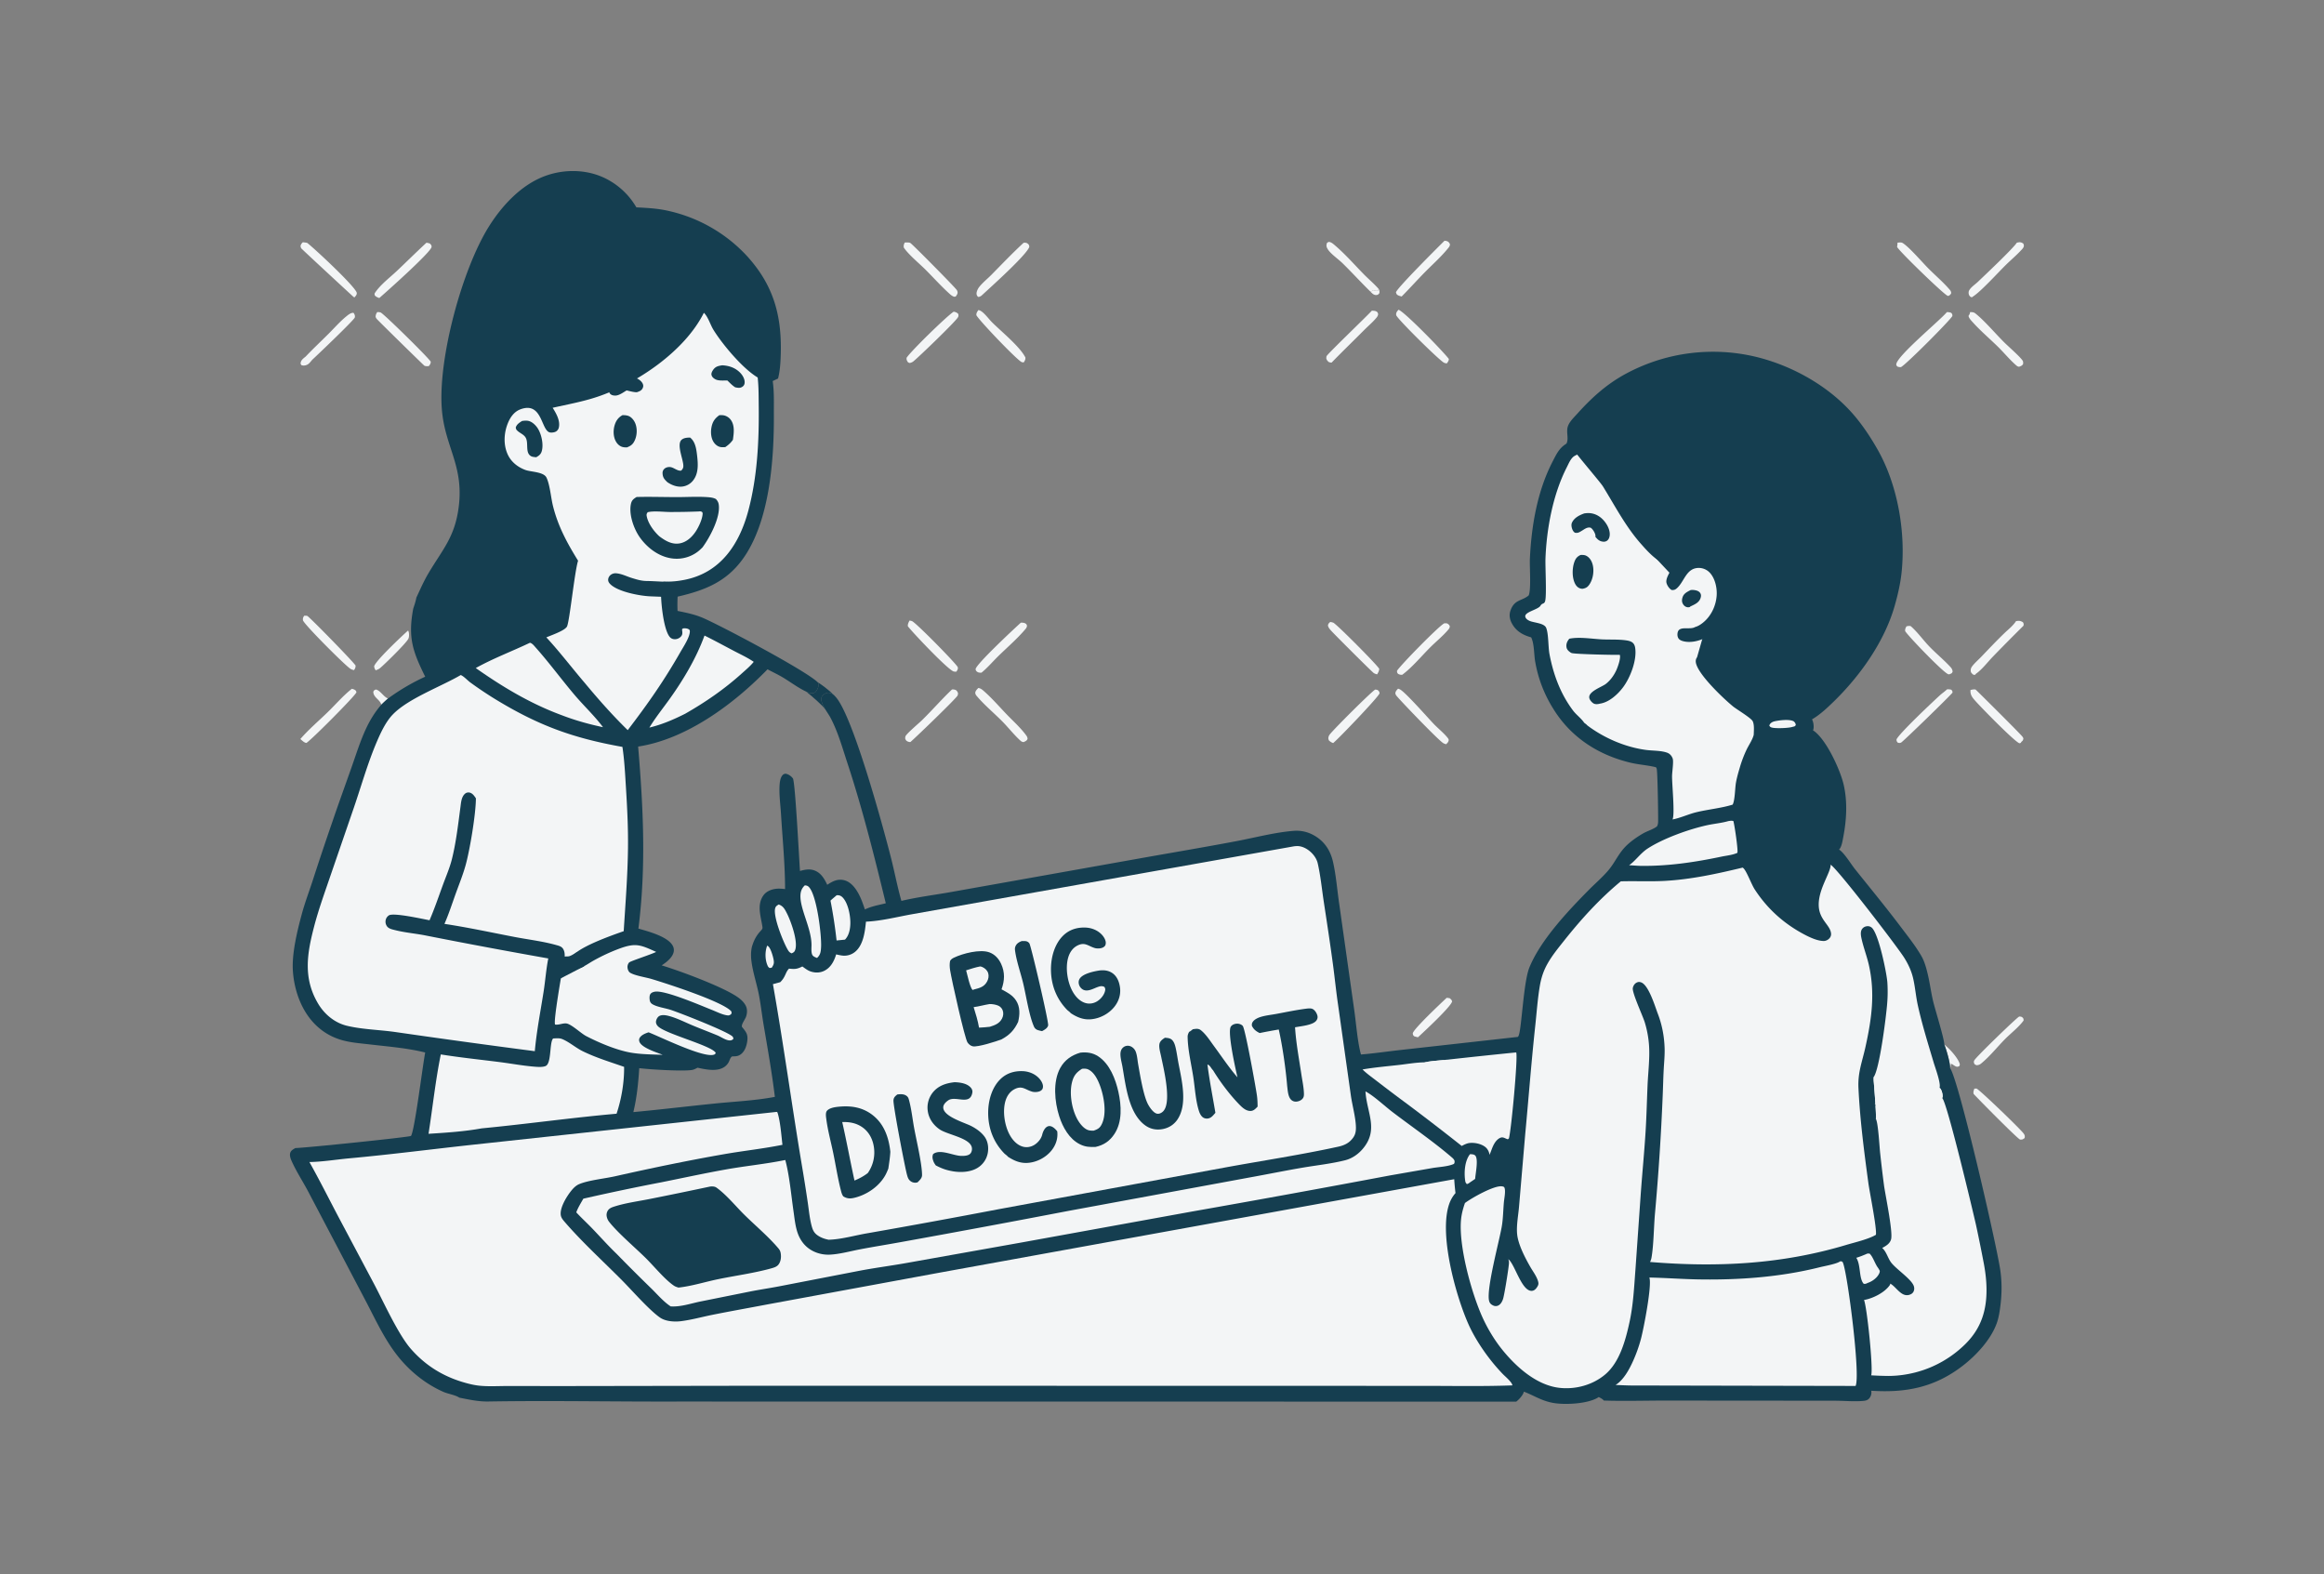
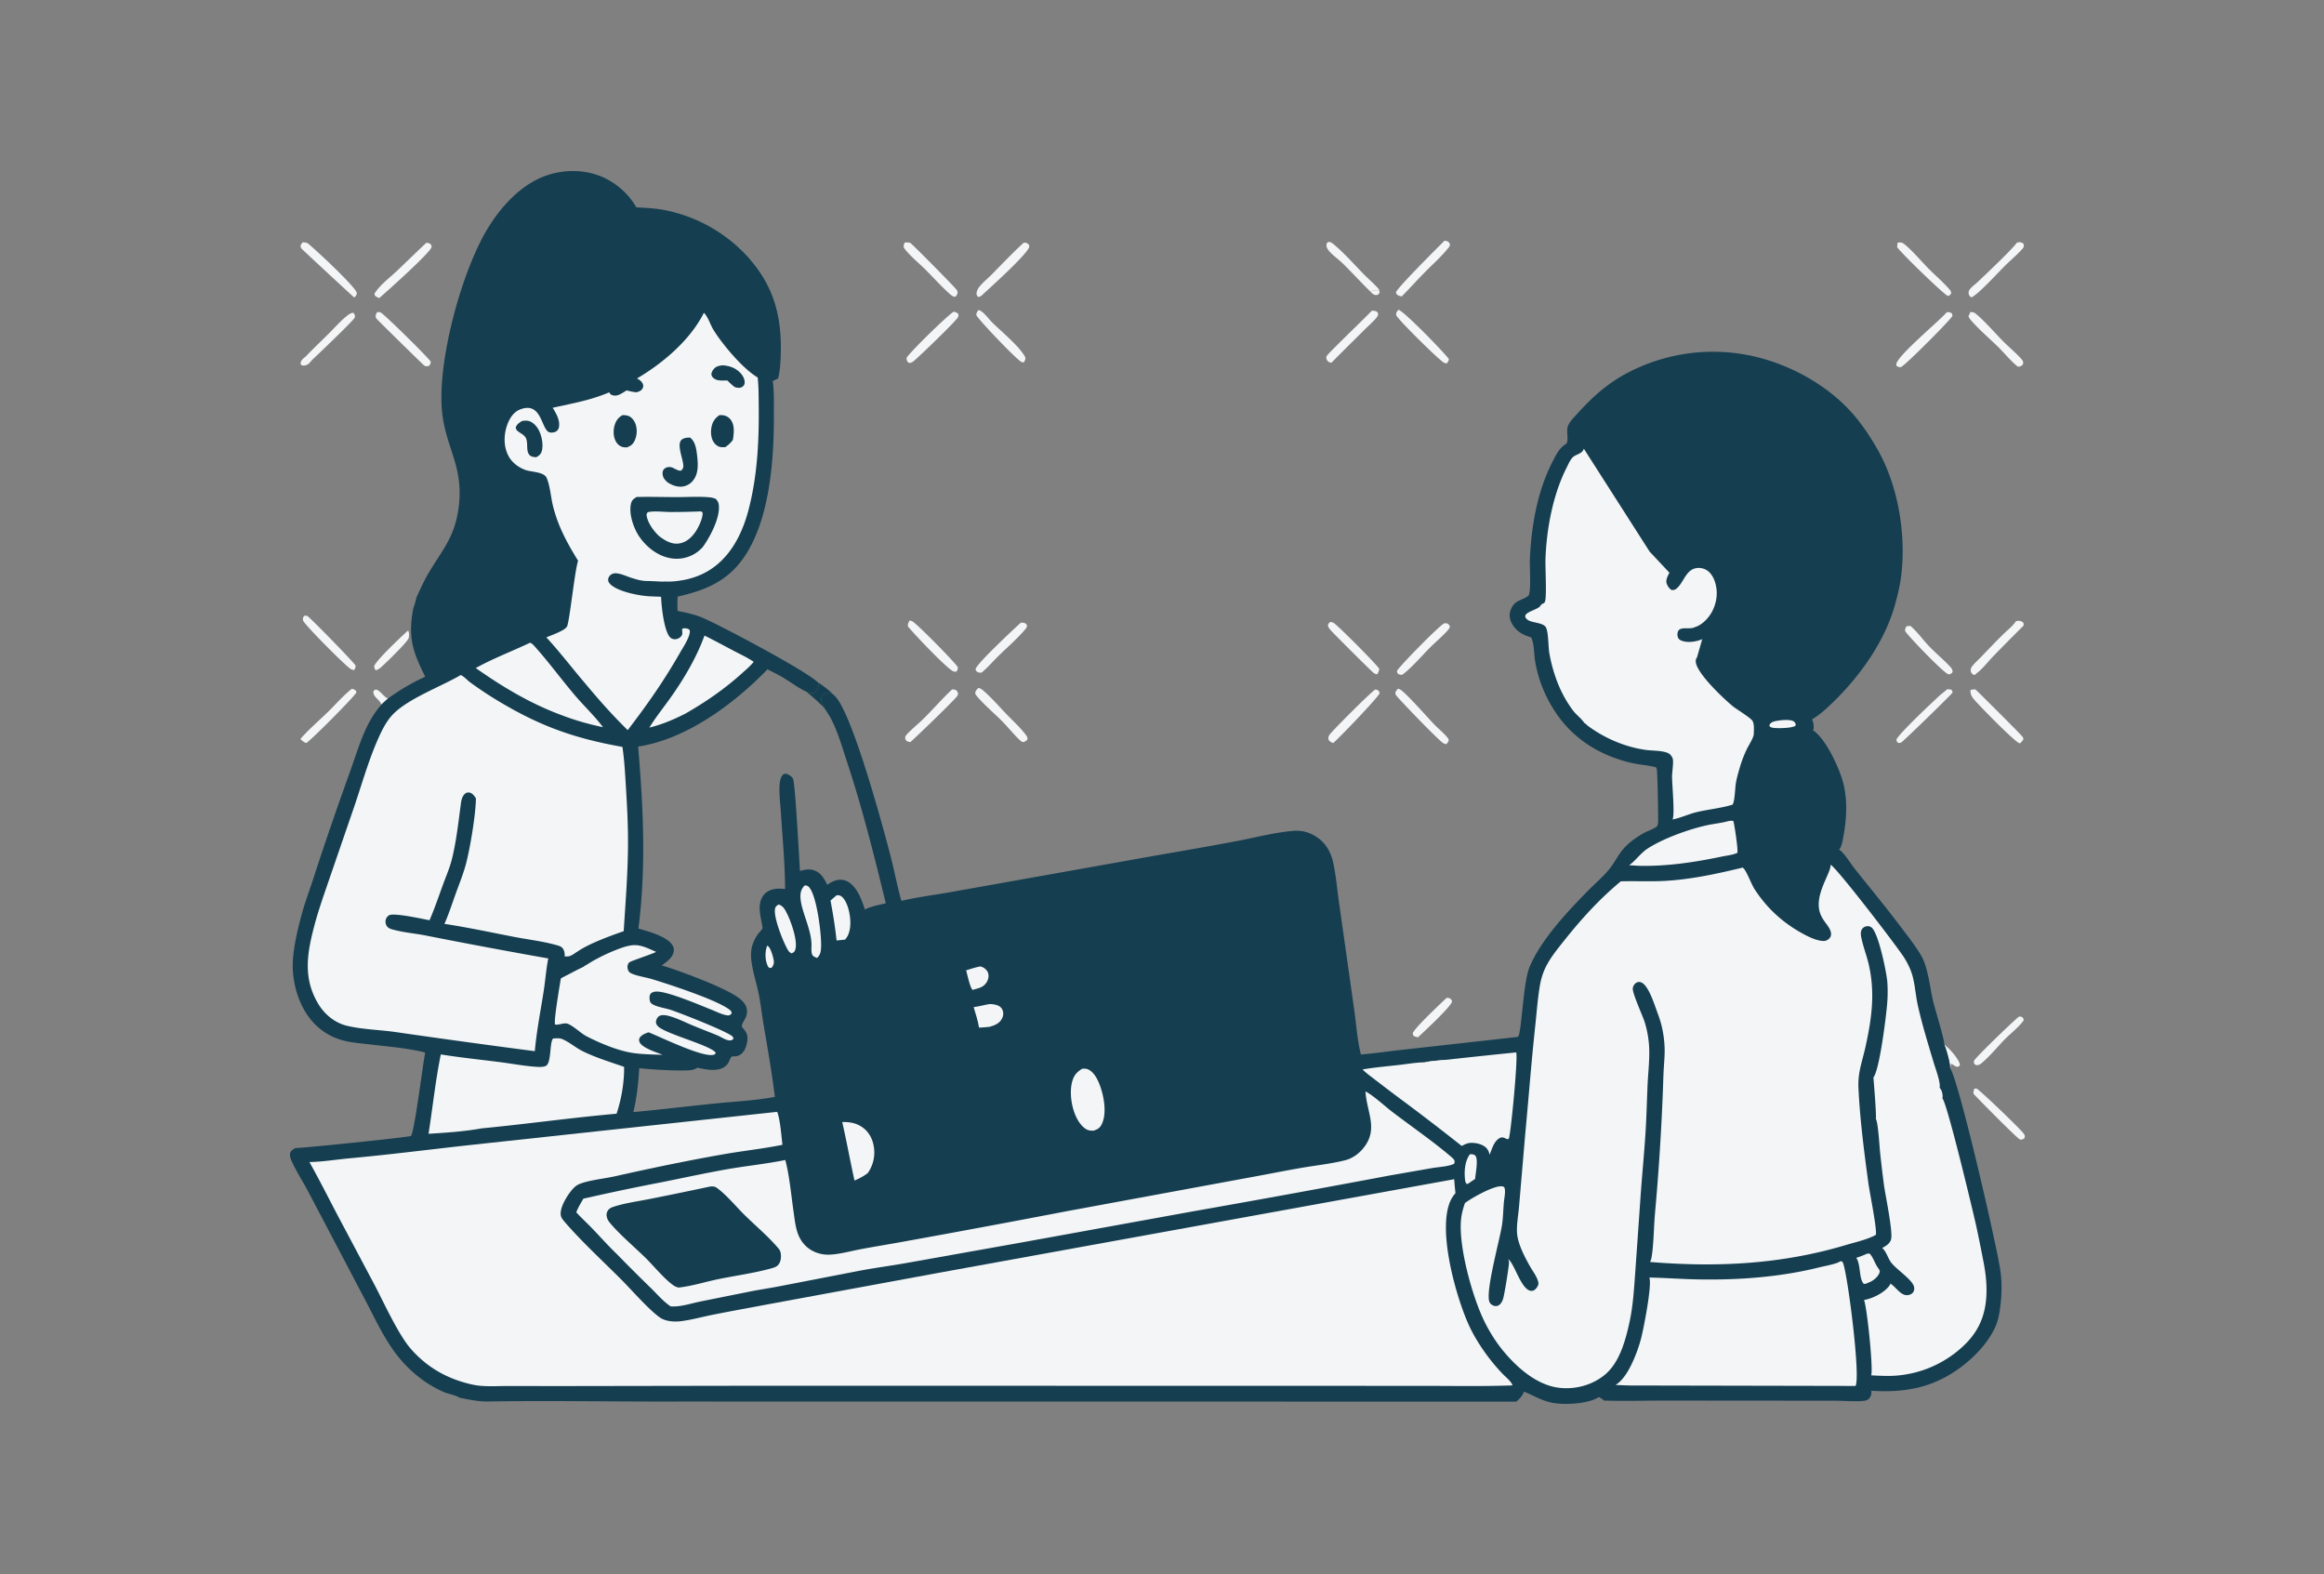
<svg xmlns="http://www.w3.org/2000/svg" viewBox="0 0 378 256" fill="none">
  <rect x="0" y="0" width="378" height="256" fill="#808080" stroke="none" />
  <rect />
  <g clip-path="url(#clip0_254_955)">
    <path d="M32.333 24h312.815c.353.62.185 1.785.185 2.502l.002 162.841-.002 32.417c0 1.427.164 9.324-.065 10.006-.03.086-.074.155-.12.234H32.333V24z" />
    <path d="M224.242 46.994c.135.253.137.38.129.658-.154.204-.219.304-.502.327-.412.033-.686-.259-.948-.534.149-.09.3-.171.452-.255.283.074.474.157.765.085l.104-.281zM62.016 114.61c-.167-.817-1.306-1.159-1.298-2.124.15-.25.158-.249.43-.354.7.175 1.173 1.069 1.832 1.413.04.021.082.041.123.061-.373.323-.735.658-1.087 1.004zM316.245 169.9c.778.544 2.353 2.289 2.53 3.236l-.087.252c-.252.103-.367.149-.624.022-.157-.079-.305-.187-.453-.282-.147-.095-.081-.068-.222-.103l-.111.099c.004.029.011.057.014.086.011.179-.057.329-.113.495.071-.709-.619-3.106-.934-3.805zM66.369 102.548c.02.032.046.061.06.096.129.315.147.936-.014 1.248-.394.765-3.783 4.069-4.57 4.738-.215.183-.469.289-.732.383a1.193 1.193 0 0 1-.258-.648c.217-.887 4.468-4.888 5.514-5.817zm168.93 59.731c.158.007.32.036.477.055.248.191.297.224.411.511-.1.812-4.692 5.054-5.552 5.846-.203-.028-.415-.104-.613-.156-.211-.206-.2-.211-.234-.505.264-.825 4.572-4.866 5.511-5.751zm93.119 3.045c.167 0 .334-.001.478.102.231.166.229.282.247.538-.797 1.098-2.087 2.077-3.049 3.051-1.25 1.27-2.451 2.787-3.827 3.915-.29.238-.38.254-.743.312-.148-.037-.245-.104-.374-.183-.094-.251-.158-.348-.029-.612.258-.532 6.934-6.978 7.297-7.123zm-18.338-63.456c.267-.067.416-.102.693-.044 1.085.939 1.999 2.234 3.002 3.282 1.119 1.167 2.403 2.211 3.489 3.393.202.22.292.422.334.72-.134.309-.159.281-.474.417-.109.037-.095.046-.226.015-.731-.174-6.405-6.069-7.014-6.995-.054-.329.053-.505.196-.788zm11.047 75.176l.35-.015c.529.213 7.207 6.643 7.686 7.34.182.263.201.417.139.721l-.324.21c-.117.016-.283.048-.405.03-.339-.05-6.772-6.556-7.565-7.428-.079-.348.016-.52.119-.858z" fill="#F3F5F6" />
    <path d="M222.921 47.445c-1.535-1.496-2.976-3.084-4.505-4.586-.641-.628-1.402-1.156-2.02-1.793-.209-.217-.413-.463-.544-.737-.148-.31-.121-.522-.005-.834.12-.07.217-.167.362-.147.248.034.496.202.684.358 1.756 1.453 3.34 3.27 4.933 4.9.794.811 1.673 1.528 2.415 2.388l-.103.28c-.291.073-.482-.01-.765-.084-.152.084-.303.166-.452.255zm-63.793 2.984c.104.019.159.024.262.07.655.288 1.437 1.392 1.962 1.913 1.488 1.483 4.542 3.96 5.429 5.726.024.352-.092.517-.271.802-.062-.007-.25-.024-.316-.046-.668-.22-6.876-6.704-7.388-7.633-.019-.357.135-.547.322-.832zm157.559 61.681c.245-.025.429.001.67.052.202.181.187.196.23.468-.245.391-7.969 7.904-8.374 8.138-.254.083-.281.081-.54.01-.183-.234-.198-.241-.202-.535.529-1.062 5.909-6.118 7.067-7.175.349-.318.74-.575 1.086-.899l.063-.059zm-8.063-72.642c.291-.031.61-.097.869.069 1.092.7 3.142 3.098 4.144 4.107 1.135 1.14 2.418 2.232 3.465 3.447.191.222.219.28.265.57-.129.281-.176.297-.442.462-.055-.001-.078 0-.14-.018-.578-.177-7.843-7.204-8.225-7.947.032-.19.06-.365.064-.558v-.132zM49.726 57.977c1.215-1.277 2.496-2.474 3.741-3.721.953-.954 1.886-2.023 2.935-2.863.268-.215.644-.51 1.002-.52.035 0 .07.008.104.012.156.206.28.49.194.76-.138.425-6.102 6.12-6.854 6.807-.27.274-.515.672-.861.848-.3.153-.642.202-.958.083-.079-.12-.139-.16-.13-.312.027-.502.474-.8.827-1.094zm177.668 54.02c.121.041.191.061.312.122.897.46 4.585 4.675 5.532 5.655.717.741 1.634 1.466 2.261 2.266.076.097.105.191.144.306-.062.349-.19.432-.424.69-.166-.045-.33-.088-.476-.182-.894-.571-6.826-6.762-7.565-7.652a.898.898 0 0 1-.226-.463c.043-.334.227-.502.442-.742zm-11.038-10.844c.173.023.336.054.5.114.502.182 7.264 6.988 7.477 7.511-.028.366-.157.581-.344.892a2.026 2.026 0 0 1-.516-.19c-.269-.153-6.466-6.346-7.023-6.975-.222-.251-.371-.442-.461-.766.062-.331.132-.359.367-.586z" fill="#F3F5F6" />
    <path d="M216.472 101.422l.294.17c.146.293.205.489.243.814-.246.016-.274.048-.501-.074-.074-.303-.047-.6-.036-.91zm-166.986-1.289c.151.002.352-.008.497.037.285.09 7.628 7.584 7.856 8.079-.007.358-.076.439-.254.739-.191-.048-.38-.094-.551-.196-.86-.513-7.693-7.37-7.757-7.924-.035-.311.035-.492.209-.735zm7.745 11.885c.12.036.31.077.423.144.241.141.27.19.32.442-.34.707-7.24 7.641-8.13 8.216-.361-.016-.719-.408-.99-.631 1.368-1.581 3.013-2.97 4.51-4.43 1.263-1.232 2.482-2.654 3.867-3.741zm90.693-11.092c.151.012.279.036.42.09.642.247 7.318 7.042 7.437 7.495.078.298-.081.475-.219.719a1.907 1.907 0 0 1-.414-.018c-.864-.167-6.698-6.33-7.483-7.361-.036-.375.11-.584.259-.925zm79.543-50.553c.932.275 7.22 6.73 8.189 8.001-.01.328-.147.455-.326.725-.157-.02-.303-.036-.448-.106-.772-.368-7.709-7.233-7.785-7.74-.06-.395.126-.606.37-.88zm7.429 51.007c.196-.029.315-.014.509.014.243.177.303.203.415.478-.061.296-.113.359-.308.589-.853 1-1.949 1.885-2.883 2.817-1.454 1.451-2.91 3.231-4.551 4.459-.285.019-.419-.02-.676-.142-.174-.229-.181-.226-.17-.512.555-.904 6.793-7.272 7.664-7.703zm-79.772-50.693c.339.075.51.13.749.384.038.223.049.36-.079.557-.544.843-6.239 6.322-7.225 7.136a1.322 1.322 0 0 1-.61.267c-.114-.004-.205-.085-.301-.144-.163-.265-.223-.366-.204-.69.598-.99 6.573-6.831 7.67-7.51zm68.009-.162c.189.013.47.011.641.083.285.12.301.206.386.473-.039.241-.106.38-.262.57-.583.716-1.348 1.354-2.003 2.011-1.764 1.773-3.563 3.51-5.308 5.303-.151.01-.288-.039-.435-.074-.243-.201-.328-.292-.432-.603.013-.117.007-.239.041-.352.096-.329 6.475-6.425 7.372-7.411zm-57.094 50.744c.218-.013.484-.005.681.091.23.112.235.168.325.392-.031.21-.076.34-.211.501-1.312 1.577-2.99 3.012-4.462 4.453-.905.887-1.747 1.888-2.727 2.688-.298.01-.547.01-.784-.205a.5.5 0 0 1-.175-.364c.001-.739 6.355-6.658 7.353-7.556zm57.631 10.878c.149-.002.264.033.408.069.235.224.262.226.31.543-.214.641-6.626 7.332-7.55 8.089-.305-.126-.468-.214-.698-.449-.062-.197-.108-.267-.069-.477a1.07 1.07 0 0 1 .22-.483c.723-.921 6.581-6.772 7.379-7.292zm-68.829-.014a1.15 1.15 0 0 1 .569.07c.244.107.333.314.419.543-.021.117-.027.239-.066.352-.146.416-6.834 6.854-7.688 7.585a1.095 1.095 0 0 1-.467-.108c-.259-.135-.296-.246-.387-.5.02-.113.019-.232.06-.34.16-.412 2.204-2.142 2.639-2.565 1.68-1.638 3.219-3.423 4.921-5.037zm173.198-72.665c.099-.022.198-.046.298-.06.311-.045.516.038.765.213.052.163.104.25.073.425-.043.245-.235.43-.397.606-.799.869-1.727 1.644-2.57 2.475-1.236 1.22-4.071 4.34-5.319 5.105-.045.058-.121.083-.183.122l-.23-.099c-.103-.114-.198-.215-.239-.369-.056-.214-.06-.456.048-.655.283-.53.998-.991 1.441-1.415 1.18-1.131 5.653-5.34 6.313-6.348zm-278.792-.067a6.1 6.1 0 0 1 .71.095c1.149.875 8.01 7.262 8.072 8.156.021.31-.189.485-.365.712-.047-.02-.095-.037-.14-.06-.053-.027-8.48-7.828-8.533-7.927-.056-.102-.074-.22-.111-.331.053-.317.157-.417.367-.645zM320.42 50.765c.072-.001.144-.003.216-.001.246.006.444.04.642.196 1.422 1.112 3.301 3.317 4.659 4.67.739.736 2.536 2.29 3.023 2.987.139.2.112.38.09.61-.2.267-.304.284-.607.407-.018.003-.036.01-.055.008-.233-.016-.382-.164-.547-.31-1.022-.904-1.907-1.99-2.882-2.948-1.316-1.292-2.755-2.509-3.994-3.871-.255-.28-.756-.775-.78-1.156.108-.162.205-.28.231-.48.004-.037.003-.074.004-.111zM234.95 39.151c.127.015.288.022.409.07.268.106.364.261.484.505-.035.256-.065.335-.23.544-1.118 1.412-2.55 2.676-3.819 3.962-1.292 1.31-2.521 2.687-3.818 3.99-.19-.057-.404-.109-.582-.198-.239-.12-.279-.26-.341-.502.37-.876 6.73-7.215 7.897-8.37zm85.551 73.064c.227-.05.614-.146.839-.065.037.014 7.252 7.157 7.632 7.683.083.116.093.164.135.284-.079.319-.093.332-.346.545l-.069.153-.232.067c-.867-.336-6.21-5.811-7.172-6.895-.504-.569-.844-.979-.787-1.772zM61.361 50.751c.188.001.38.006.558.074.49.186 7.813 7.38 8.143 8.002-.026.362-.107.428-.316.715-.247.017-.477.037-.71-.063-.097-.042-7.192-7-7.738-7.588a.931.931 0 0 1-.206-.377c.019-.34.085-.475.268-.763zm97.767 61.135c.338.052.56.212.812.43 1.352 1.167 2.574 2.59 3.815 3.881 1.05 1.093 2.315 2.221 3.193 3.448a.9.9 0 0 1 .183.538c-.166.327-.325.347-.646.509-.193-.036-.324-.07-.473-.204-1.08-.969-2.006-2.183-3.035-3.215-1.347-1.352-2.888-2.636-4.119-4.09-.153-.181-.217-.301-.232-.545.071-.337.274-.513.502-.752zm168.773-10.863c.469-.102.704-.072 1.124.162.15.266.14.274.096.579a321.712 321.712 0 0 0-4.999 5.05c-.843.873-1.741 2.074-2.733 2.762-.024.057-.123.138-.167.184l-.267-.034c-.216-.193-.377-.295-.417-.606a1.07 1.07 0 0 1 .168-.665c.394-.567 1.035-1.105 1.516-1.607 1.233-1.284 2.451-2.582 3.733-3.818.639-.618 1.472-1.263 1.946-2.007zM147.159 39.441c.038 0 .075-.002.113-.003h.17c.199-.001.44-.021.622.078.322.176 7.074 7.004 7.533 7.617a.729.729 0 0 1 .147.36c.047.3-.148.52-.312.749l-.272.011a1.943 1.943 0 0 1-.601-.372c-1.419-1.262-2.718-2.722-4.066-4.065-.97-.965-2.793-2.474-3.491-3.56-.049-.342.011-.504.157-.815zm19.329.045c.248-.018.454-.027.664.135.233.182.24.271.265.542-.517 1.381-6.281 6.533-7.785 7.927l-.012.011c-.188.105-.326.206-.541.178-.162-.167-.236-.296-.243-.536-.011-.326.226-.805.42-1.055.548-.704 1.373-1.36 2.009-2.006 1.723-1.751 3.421-3.526 5.223-5.196zm-97.13-.008c.196.017.366.068.554.125.188.197.29.261.284.553-.016.776-7.398 7.363-8.509 8.316-.242-.1-.489-.179-.671-.375-.117-.125-.08-.215-.085-.375.858-1.372 2.5-2.593 3.687-3.72 1.585-1.504 3.136-3.037 4.74-4.524zm247.299 11.288c.27-.02.445.031.701.106.19.218.186.224.201.514-.336.687-7.653 8.014-8.369 8.318-.249.02-.345-.018-.581-.088-.087-.115-.18-.184-.179-.335.004-1.299 6.925-7.008 8.172-8.45l.055-.066z" fill="#F3F5F6" />
    <path d="M67.72 97.198c.623-1.338 1.209-2.684 1.963-3.957 2.302-3.89 4.293-5.876 4.922-10.76.88-6.837-2.296-9.815-2.749-16.054-.595-8.189 3.286-22.575 7.644-29.557 2.144-3.433 5.284-6.83 9.168-8.253 3.06-1.122 6.611-1.097 9.582.289a11.927 11.927 0 0 1 3.639 2.644 10.816 10.816 0 0 1 .594.683 13.18 13.18 0 0 1 .789 1.103c.08.128.158.257.234.387 1.505.077 2.991.15 4.477.42a25.793 25.793 0 0 1 1.919.447 27.167 27.167 0 0 1 .945.28 26.62 26.62 0 0 1 1.394.49 24.895 24.895 0 0 1 3.121 1.46 26.807 26.807 0 0 1 1.269.755 23.54 23.54 0 0 1 1.222.83 24.057 24.057 0 0 1 1.919 1.541 20.912 20.912 0 0 1 .723.669 21.632 21.632 0 0 1 .696.696c.114.119.226.238.337.359 4.611 5.08 5.765 10.326 5.42 16.963-.051.982-.155 1.968-.396 2.923l-.873.414c.257 1.741.181 3.578.191 5.338.043 7.407-.661 17.671-5.174 23.762-2.695 3.638-6.206 4.974-10.479 5.962-.044.78-.046 1.542-.012 2.323 1.354.274 2.687.541 3.97 1.07 2.575 1.06 16.744 8.536 18.793 10.504.056.054.103.105.141.15.093.469-.05.848-.305 1.245-.149.232-.309.359-.581.4-.361.055-.77-.094-1.091-.244-1.267-.59-2.5-1.516-3.7-2.246-.839-.511-1.73-.92-2.596-1.383-5.445 5.609-13.132 11.354-21.044 12.563.841 9.99 1.319 19.61.044 29.603 1.567.453 4.733 1.27 5.572 2.765a1.575 1.575 0 0 1 .123.277 1.3 1.3 0 0 1 .063.297 1.291 1.291 0 0 1 .002.304 1.232 1.232 0 0 1-.022.15 1.28 1.28 0 0 1-.037.148c-.256.853-1.187 1.571-1.914 2.041 3.059.931 9.816 3.436 12.287 5.116.547.371 1.074.837 1.38 1.432.285.556.256 1.227.052 1.806-.169.475-.749 1.171-.675 1.634.645.794 1.013 1.177.887 2.247-.094.787-.37 1.685-1.021 2.196-.318.25-.62.343-1.016.358l-.43.016c-.333.183-.405.673-.594.99-1.023 1.723-3.449 1.193-5.036.849-.292.152-.597.319-.926.369-1.563.242-6.837-.087-8.556-.296-.151 2.399-.394 4.804-.959 7.145 4.496-.417 8.981-.964 13.474-1.416 3.148-.316 6.442-.462 9.544-1.062-.476-3.912-1.169-7.824-1.83-11.71-.264-1.549-.439-3.112-.722-4.658-.35-1.916-1.036-3.851-1.267-5.768-.091-.751-.086-1.521.083-2.262.304-1.022.697-1.825 1.443-2.609.215-.255.316-.325.266-.664-.246-1.658-.935-3.504.137-5.061.436-.636 1.192-.972 1.935-1.087.537-.083 1.078-.032 1.614.023-.003-4.051-.414-8.127-.659-12.17-.096-1.579-.353-3.348-.219-4.92.042-.485.147-1.1.5-1.466.124-.129.253-.162.419-.205.473.047.95.385 1.231.765.379.512 1.031 13.489 1.154 15.055.943-.264 1.818-.414 2.726.087.833.461 1.316 1.33 1.707 2.162.805-.539 1.635-.981 2.643-.772.996.206 1.703.991 2.217 1.82.57.92.922 1.94 1.264 2.96 1.143-.542 2.194-.701 3.4-1.002-1.872-7.682-3.783-15.339-6.26-22.855-.819-2.485-1.524-5.049-2.758-7.369-.163-.308-.477-.757-.774-1.242-.485-.791-.923-1.679-.582-2.202.193-.297.668-.573 1.023-.58.543-.01.996.435 1.315.823 2.812 3.426 7.59 20.973 8.86 25.943.601 2.35 1.047 4.761 1.713 7.09 2.441-.571 4.94-.907 7.411-1.322l8.053-1.432 23.721-4.229c5.114-.909 10.248-1.771 15.351-2.738 2.964-.562 6.304-1.444 9.298-1.668 1.271-.095 2.454.217 3.529.888 1.565.974 2.444 2.415 2.847 4.189.502 2.221.668 4.553 1.003 6.806l2.442 17.256c.313 2.196.529 5.191 1.094 7.236 2.217-.182 4.425-.515 6.636-.756l18.893-2.108c.028-.043.058-.086.084-.13.511-.852.791-8.753 1.786-11.173 1.836-4.465 6.211-9.103 9.619-12.558 1.038-1.053 2.234-2.073 3.189-3.191 1.211-1.416 1.681-2.898 3.208-4.277.762-.687 1.655-1.295 2.546-1.802.55-.315 1.835-.741 2.213-1.144.107-.24.149-.424.156-.688.029-.937-.081-8.212-.229-8.654-.029-.087-.071-.152-.115-.233l-.084-.022c-1.337-.326-2.733-.402-4.071-.723-5.257-1.26-9.687-4.126-12.543-8.755a20.144 20.144 0 0 1-1.033-1.833 21.159 21.159 0 0 1-1.495-3.929 22.042 22.042 0 0 1-.446-2.055c-.175-1.114-.136-2.828-.632-3.809-1.354-.386-2.425-.974-3.128-2.255-.349-.637-.483-1.351-.251-2.053.632-1.902 1.896-1.58 2.98-2.518.422-1.001.13-4.658.192-5.966.253-5.37 1.208-11 3.703-15.817.574-1.11 1.023-2.101 2.09-2.8.154-.1.1-.047.193-.173.017-.05.035-.1.05-.15.254-.81-.162-1.765.158-2.635.279-.76 1.016-1.451 1.551-2.046 2.217-2.459 4.491-4.542 7.382-6.193a31.224 31.224 0 0 1 1.932-.997 31.975 31.975 0 0 1 1.326-.585 28.134 28.134 0 0 1 1.353-.52 29.415 29.415 0 0 1 3.479-1.01 29.151 29.151 0 0 1 2.855-.498 29.228 29.228 0 0 1 2.89-.22 29.63 29.63 0 0 1 4.341.195 29.804 29.804 0 0 1 4.267.824c5.359 1.462 10.632 4.416 14.441 8.494 1.77 1.895 3.335 4.23 4.606 6.489 3.231 5.745 4.535 13.395 3.834 19.936-.196 1.823-.63 3.681-1.138 5.444-1.676 5.819-5.648 11.377-9.959 15.559-1.062 1.03-2.185 2.085-3.467 2.832.23.412.321 1.079.239 1.546-.018.105-.041.144-.083.232 2.111 1.331 4.441 6.443 4.991 8.829.647 2.797.473 5.761-.066 8.559-.105.543-.217 1.31-.506 1.786-.048.081-.113.148-.175.22.844.529 1.92 2.344 2.614 3.209 2.53 3.163 5.103 6.283 7.539 9.52 1.134 1.507 2.304 2.967 3.25 4.605.529.919.835 2.115 1.071 3.143.317 1.384.496 2.796.824 4.18.312 1.316 1.842 6.197 1.823 7.079.315.699 1.005 3.096.934 3.805 1.358 1.743 7.611 28.85 8.185 32.961.27 1.935.24 3.81-.004 5.744-.122.97-.273 1.943-.614 2.865-.963 2.613-3.294 5.128-5.466 6.811-4.583 3.552-9.257 4.454-14.914 4.094.065.444-.017.836-.297 1.197-.233.304-.565.41-.932.446-1.501.145-3.156-.019-4.672-.021l-10.679-.011-17.16-.013c-3.243.004-6.51.105-9.751-.005-.245-.272-.515-.404-.838-.57-1.616 1.115-5.479 1.3-7.394.958-1.925-.343-3.06-1.176-4.785-1.837-.088.529-.818 1.32-1.244 1.624l-136.265-.015c-10.287.037-20.592-.179-30.876-.008-1.612.041-3.188-.312-4.762-.622-.64-.445-1.828-.604-2.58-.936-2.993-1.317-5.637-3.486-7.626-6.072-1.978-2.571-3.348-5.506-4.833-8.368l-4.557-8.667-5.036-9.576c-.853-1.596-1.866-3.146-2.61-4.794-.178-.395-.365-.858-.283-1.299.089-.472.479-.654.854-.882 1.552-.018 18.458-1.762 18.813-1.972.612-.931 1.913-11.627 2.31-13.568-2.923-.726-6.064-.97-9.053-1.319-1.62-.189-3.27-.296-4.832-.797a9.819 9.819 0 0 1-3.473-1.944c-2.619-2.256-3.936-5.816-4.166-9.194-.193-2.818.698-6.476 1.444-9.238.472-1.751 1.12-3.481 1.69-5.204a505.404 505.404 0 0 1 3.277-9.797c1.007-2.963 2.074-5.899 3.116-8.849.745-2.107 1.418-4.285 2.362-6.313.654-1.405 1.47-2.733 2.489-3.903.351-.346.713-.681 1.086-1.004a34.752 34.752 0 0 1 6.057-3.556c-2.07-4.173-2.813-6.398-1.95-11.051.19-.594.405-1.187.51-1.802z" fill="#153E50" />
    <path d="M133.109 111.079c.093.469-.05.848-.305 1.245-.149.232-.309.359-.581.4-.361.055-.77-.094-1.091-.244.865.693 2.706 2.255 3.152 2.955-.485-.791-.923-1.679-.582-2.202.193-.297.668-.573 1.023-.58.543-.01.996.435 1.315.823-.307-.387-1.352-1.439-3.072-2.547.056.054.103.105.141.15z" fill="#153E50" />
    <path d="M124.783 153.794c.035.017.071.03.104.051.451.281.823 1.639.922 2.133.126.629.072.866-.285 1.398l-.345.056c-.188-.135-.247-.201-.342-.421-.413-.954-.429-2.264-.054-3.217zm166.823-35.597c-.609.225-2.633.285-3.297.153-.27-.053-.377-.104-.528-.33.028-.096.044-.17.105-.257.179-.257.471-.392.765-.46.72-.165 2.494-.394 3.138.035.212.238.245.273.297.583-.175.228-.194.212-.48.276zm-52.51 69.509c.276.007.66.01.859.23.539.596.024 2.969-.02 3.789l-.923.628a.988.988 0 0 1-.42.214c-.214-.201-.246-.322-.287-.613-.188-1.334-.058-3.169.791-4.248zm64.652 16.156l.339.012c.556.513.851 1.589 1.317 2.233.137.192.244.362.344.576a.984.984 0 0 1-.126.481c-.344.685-1.101 1.23-1.814 1.47-.282.127-.362.194-.675.148-.804-.87-.446-3.067-1.207-4.223.63-.191 1.22-.434 1.822-.697zm-177.095-56.763c.715.239.971.729 1.303 1.37.659 1.27 1.895 4.661 1.37 6.042-.125.331-.258.381-.566.535-.293-.125-.421-.242-.589-.515-.733-1.194-2.471-5.501-2.086-6.828.094-.326.296-.436.568-.604zm9.425-1.5c.043-.003.086-.009.129-.009.338-.003.592.106.827.342.887.895 1.269 2.849 1.275 4.081.006.964-.178 2.09-.872 2.8l-1.367.139a77.365 77.365 0 0 0-.99-6.481c.319-.304.665-.584.998-.872zm-5.176-1.612c.279.02.463.059.663.268 1.3 1.346 2.076 7.829 1.985 9.736-.036.739-.089 1.286-.66 1.805-.236-.099-.501-.186-.68-.377-.307-.328-.225-1.224-.22-1.662.037-2.731-1.904-5.915-1.798-8.181.03-.64.244-1.152.71-1.589zm150.189-10.444c.302-.051.538-.1.841-.017.17.516.808 4.775.651 5.171-.732.354-1.793.453-2.593.621-4.389.919-8.706 1.56-13.197 1.5-.608-.022-1.216-.07-1.823-.109.958-.614 1.839-1.936 3.009-2.701 2.524-1.648 6.731-3.16 9.718-3.809 1.093-.238 2.231-.335 3.31-.631l.084-.025zM114.59 103.361c1.612.799 3.197 1.662 4.789 2.501 1.072.564 2.217 1.088 3.216 1.773-.565.702-1.305 1.317-1.976 1.92-2.84 2.552-5.87 4.634-9.18 6.524-1.916.959-3.724 1.742-5.815 2.249 1.01-1.666 2.276-3.222 3.406-4.813 2.216-3.12 4.246-6.554 5.56-10.154zm-28.396 1.173c.363.07.686.494.924.761 2.204 2.472 4.174 5.167 6.314 7.696 1.505 1.779 3.258 3.409 4.648 5.273-2.282-.483-4.489-1.095-6.667-1.932-5.1-1.876-9.608-4.579-14.03-7.686 2.856-1.588 5.874-2.71 8.811-4.112zm149.127 67.814c3.761-.42 7.523-.818 11.288-1.193.32.693-.829 12.918-1.188 13.99l-.168.141c-.528-.149-.816-.5-1.381-.169-.638.374-.994 1.125-1.242 1.787-.115.308-.23.622-.363.923-.011-.39-.28-.92-.567-1.187-.645-.597-1.773-.84-2.631-.759-.484.046-.896.269-1.32.487a410.1 410.1 0 0 0-8.903-6.854 267.933 267.933 0 0 1-5.019-3.789c-.755-.585-1.53-1.122-2.21-1.799 1.97-.341 3.968-.508 5.955-.734 1.332-.151 2.749-.408 4.083-.421 1.194-.228 2.457-.298 3.666-.423z" fill="#F3F5F6" />
    <path d="M231.655 172.771c1.194-.228 2.457-.298 3.666-.423a3.948 3.948 0 0 1-1.283.269c1.098.965 4.995 4.009 5.211 5.317-.117.243-.157.238-.401.361-.687.007-1.141-.427-1.605-.885-.732-.72-3.772-4.377-4.383-4.579-.32-.106-.859-.023-1.205-.06zm-141.701-3.882c.494-.024 1.032-.093 1.499.101 1.167.487 2.178 1.406 3.325 1.969 2.159 1.06 4.469 1.753 6.733 2.546.03 2.522-.431 5.236-1.227 7.621-7.324.644-14.625 1.682-21.948 2.382-2.8.512-5.794.705-8.635.884.675-4.308 1.122-8.628 1.995-12.909 3.161.507 6.386.841 9.563 1.243 1.97.251 3.996.638 5.972.772.465.031 1.061.05 1.497-.121.96-.376.646-3.491 1.149-4.365.024-.042.051-.082.077-.123zm209.361 36.24c.047 0 .177-.001.216.014.202.075.211.177.275.36.761 2.167 2.822 18.231 2.004 19.894l-36.551-.073c-.828-.01-1.658-.056-2.486-.087 1.305-.797 2.247-2.558 2.854-3.911a23.394 23.394 0 0 0 1.271-3.57c.436-1.618 1.832-8.783 1.37-9.989 2.669.053 5.337.26 8.01.306 6.619.113 13.321-.377 19.759-1.991.738-.185 2.716-.527 3.278-.953zm-77.219-27.632c1.294.667 3.152 2.408 4.383 3.346 3.131 2.386 6.822 4.923 9.768 7.476.148.129.231.254.327.422.022.266.042.314-.086.543-.961.446-2.468.497-3.534.68l-6.943 1.211a2730.741 2730.741 0 0 1-32.111 5.854l-27.816 5.05-18.841 3.357c-2.501.441-5.024.764-7.519 1.244l-13.081 2.534c-1.574.3-3.161.53-4.732.845l-7.902 1.589c-1.626.325-3.251.915-4.918.814-1.126-.726-2.146-1.925-3.103-2.866a296.268 296.268 0 0 1-5.696-5.682c-1.361-1.305-2.633-2.74-3.94-4.102-.86-.895-1.78-1.735-2.62-2.645.276-.773.75-1.507 1.148-2.225a375.185 375.185 0 0 1 12.725-2.671c3.498-.703 6.996-1.464 10.509-2.09 3.199-.569 6.429-.874 9.615-1.529.688 2.578.949 5.658 1.334 8.32.175 1.207.289 2.483.706 3.636.284.783.728 1.5 1.339 2.072 1.033.967 2.491 1.437 3.897 1.363 1.616-.085 3.279-.556 4.869-.861 2.122-.405 4.26-.745 6.385-1.13a2459.1 2459.1 0 0 0 27.583-5.134l29.423-5.427c2.892-.519 5.772-1.112 8.667-1.603 2.27-.385 4.637-.633 6.868-1.197 1.098-.278 2.086-.959 2.819-1.812 2.687-3.127.715-5.847.482-9.292l-.005-.09z" fill="#F3F5F6" />
    <path d="M115.548 192.96c.387-.012.699-.029 1.029.212 1.65 1.204 3.09 3.01 4.553 4.448 1.8 1.767 3.833 3.466 5.464 5.386.248.292.348.513.4.889.085.605.001 1.302-.398 1.793-.282.346-.756.479-1.17.594-2.803.776-5.783 1.168-8.634 1.756-2.104.434-4.316 1.138-6.436 1.362-.257-.079-.504-.149-.73-.3-1.477-.992-3.252-3.17-4.578-4.482-1.749-1.73-4.519-4.063-5.98-5.92a2.038 2.038 0 0 1-.383-.853 1.314 1.314 0 0 1 .206-1.006c.257-.365.663-.501 1.071-.631 1.831-.579 3.839-.84 5.723-1.217 3.292-.655 6.58-1.333 9.863-2.031z" fill="#153E50" />
    <path d="M114.485 50.872c.657.594 1.06 1.958 1.54 2.738 1.477 2.405 4.81 6.366 7.212 7.78.172 1.548.153 3.133.171 4.689.062 5.622-.229 11.445-1.675 16.904-1.464 5.528-4.547 10.21-10.495 11.335-1.066.202-1.921.285-3.335.285-.307.371-.346.764-.378 1.234-.111 1.621.373 6.712 1.473 7.818.223.224.529.318.839.3a1.403 1.403 0 0 0 .389-.081 1.43 1.43 0 0 0 .238-.115 1.334 1.334 0 0 0 .304-.254c.287-.325.22-.625.18-1.018l-.016-.154.169-.136c.272-.025.605-.026.854.108.124.066.228.131.243.276.1.913-1.079 2.672-1.533 3.469-2.682 4.695-5.276 8.388-8.565 12.694-2.444-2.376-4.8-5.043-6.977-7.666-2.103-2.455-4.067-5.053-6.262-7.423.782-.319 1.603-.615 2.353-1.001.317-.163.79-.424.99-.732.42-.645 1.232-8.844 1.82-10.734-1.782-2.88-3.259-5.59-4.084-8.916-.336-1.356-.484-3.393-1.048-4.589-.454-.963-2.525-.913-3.449-1.257-1.281-.48-2.356-1.346-2.907-2.62-.68-1.574-.564-3.434.077-5 .388-.946 1.01-1.844 2.002-2.223 3.518-1.344 3.376 3.196 4.716 3.713.29.112.868.04 1.124-.134a1.02 1.02 0 0 0 .45-.681c.23-1.086-.451-2.28-1.016-3.163 2.406-.542 4.906-.996 7.247-1.778 6.502-2.173 14.244-7.444 17.349-13.668z" fill="#F3F5F6" />
    <path d="M117.459 59.408c1.037.052 1.994.347 2.776 1.06.456.415.885 1.052.886 1.69 0 .277-.083.517-.308.692-.398.31-.767.234-1.229.137-.474-.284-.875-.73-1.277-1.107-.579-.008-1.447.082-1.959-.2-.283-.155-.552-.38-.623-.71-.057-.26.088-.548.229-.76.403-.607.825-.685 1.505-.802zm-17.537 2.403c.917-.489 1.889-.727 2.926-.518.605.122 1.3.448 1.63.996.142.236.194.485.091.75-.182.472-.538.596-.984.75-.553 0-1.126-.177-1.665-.294-.501.291-1.199.814-1.783.836-.322.012-.67-.043-.9-.29-.181-.193-.205-.515-.193-.769.034-.728.355-1.011.878-1.461zm-15.016 6.656c.315-.05.704-.084 1.018-.02.62.127 1.202.692 1.532 1.205.61.95.963 2.56.678 3.66-.141.547-.444.788-.923 1.05-.262-.031-.61-.044-.843-.177-.997-.567-.341-2.13-.879-3.03-.313-.526-.995-.737-1.408-1.175-.15-.158-.144-.232-.198-.435.144-.528.587-.796 1.023-1.078zm32.109-.953c.199-.003.403-.007.6.019.489.064.966.354 1.253.753.67.93.492 2.185.339 3.243-.352.5-.732.838-1.236 1.183a3.53 3.53 0 0 1-.637.01c-.48-.039-.894-.33-1.177-.707-.501-.67-.587-1.63-.451-2.432.163-.956.53-1.516 1.309-2.069zm-15.771.006c.337-.003.669.01.987.132.466.179.845.645 1.049 1.086.385.83.362 1.95.005 2.786-.296.695-.61.958-1.303 1.234-.253.006-.494 0-.74-.067-.486-.135-.858-.507-1.091-.942-.415-.776-.426-1.8-.17-2.626.22-.716.603-1.246 1.263-1.603zm-1.106 25.71c.973.059 1.734.499 2.666.781.915.278 1.558.48 2.509.48.757 0 3.411.175 4.488.175.203.187-.022.984 0 1.258-.098.44-1.04.904-1.4 1.163l-2.541-.1c-1.712-.05-5.52-.757-6.689-2.08-.184-.209-.292-.454-.245-.739.088-.534.572-.939 1.212-.939zm12.115-22.063c-.457-.008-1.068.04-1.414.378-.812.79.305 3.158.308 4.216.002.356-.107.517-.344.77-.57.118-1.152-.464-1.733-.565-.335-.058-.766.041-1.018.285a.901.901 0 0 0-.286.721c.027.691.304.993.789 1.453.692.469 1.54.796 2.391.71a2.617 2.617 0 0 0 1.789-1c.907-1.15.806-2.676.649-4.044-.12-1.033-.272-2.243-1.131-2.924zm-8.707 9.66c2.218-.059 4.438.02 6.657.017 1.627-.001 3.312-.11 4.932.011.453.034.9.088 1.307.3.272.302.419.552.471.96.263 2.063-1.454 5.284-2.651 6.91-.244.24-.493.485-.767.69a5.64 5.64 0 0 1-2.373 1.054 5.642 5.642 0 0 1-2.027.017c-2.072-.347-3.892-1.762-5.07-3.456-.959-1.38-1.761-3.695-1.404-5.374.128-.604.415-.817.925-1.13z" fill="#153E50" />
    <path d="M113.703 83.179a.63.63 0 0 1 .358.022c.167.053.148.095.226.24-.006.913-.622 2.227-1.133 2.998-.608.916-1.504 1.749-2.624 1.936-1.268.212-2.324-.436-3.294-1.158-.88-.808-1.815-2.067-2.047-3.261-.058-.298-.012-.415.159-.652.959-.253 2.644-.036 3.677-.036 1.56.002 3.119-.028 4.678-.09zm-38.766 26.604c.47.168 1.113.878 1.556 1.204a63.144 63.144 0 0 0 3.787 2.552c7.114 4.379 12.777 6.475 20.957 7.93.332 2.189.438 4.445.576 6.655.201 3.247.367 6.485.33 9.741-.051 4.533-.412 9.052-.697 13.574-1.95.694-7.849 2.711-8.638 4.466a1.05 1.05 0 0 0-.033.827c.136.341.464.671.815.787.295.097.582 0 .855-.113.733-.305 1.422-.806 2.117-1.194a30.1 30.1 0 0 1 4.055-1.889c2.783-1.049 3.541-.668 6.11.487-.83.417-4.112 1.469-4.38 1.707-.161.143-.256.407-.28.619-.039.352.109.867.424 1.06.784.478 2.53.734 3.464 1.013 2.426.726 11.649 3.696 12.99 5.27.065.26.077.25-.051.482-.195.114-.286.195-.521.175-.808-.069-1.843-.604-2.61-.906-1.688-.665-7.57-3.218-9.227-2.955-.295.047-.632.163-.783.444-.138.259-.121.712-.063.995.06.291.199.466.457.617.788.46 2.117.62 3.007.925 1.789.612 8.468 3.233 9.83 4.181.221.154.271.251.305.509-.224.237-.441.293-.766.243-.616-.092-1.262-.565-1.845-.806-1.353-.56-2.726-1.072-4.079-1.641-1.24-.52-2.546-1.191-3.849-1.526-.443-.114-1.007-.207-1.444-.017-.301.131-.507.479-.585.789-.098.394.087.737.378.992 1.417 1.237 8.719 3.105 9.315 4.249-.07.133-.071.198-.219.264-1.57.705-8.765-2.86-10.7-3.605-.496.154-1.124.406-1.424.854a.728.728 0 0 0-.075.652c.325 1.012 2.862 1.773 3.785 2.149-1.675-.054-3.58-.069-5.228-.361-2.299-.409-5.147-1.607-7.229-2.693-.846-.44-2.408-1.962-3.226-2.046-.595-.061-1.193.278-1.812.18-.3-.525 1.038-8.033 1.205-9.086.197-.95.678-2.433.048-3.295-.249-.34-.685-.441-1.072-.549-2.199-.617-4.528-.884-6.772-1.314-3.783-.725-7.595-1.555-11.403-2.126.705-1.608 1.246-3.292 1.84-4.943.55-1.522 1.17-3.041 1.601-4.599.697-2.512 1.664-8.301 1.675-10.884-.22-.31-.42-.642-.765-.827a.898.898 0 0 0-.758-.067.606.606 0 0 0-.195.108c-.628.488-.692 1.406-.788 2.133-.378 2.841-.715 5.854-1.418 8.627-.35 1.376-.95 2.754-1.439 4.09-.705 1.925-1.368 3.888-2.182 5.772-1.096-.204-5.871-1.279-6.606-.795a1.196 1.196 0 0 0-.54.846 1.282 1.282 0 0 0 .04.553 1.336 1.336 0 0 0 .185.374c.291.41.874.513 1.333.63 1.656.421 3.402.547 5.079.893a1002.151 1002.151 0 0 0 19.825 3.709c-.357 1.771-.477 3.591-.757 5.376-.506 3.227-1.142 6.448-1.436 9.706a1593.556 1593.556 0 0 1-22.615-3.105c-2.597-.378-5.398-.416-7.937-1.026-1.997-.479-3.659-1.864-4.695-3.607-2.46-4.136-1.8-8.118-.657-12.503.711-2.732 1.657-5.339 2.567-8.008l3.654-10.621c1.359-3.868 2.434-7.863 4.065-11.635.623-1.441 1.424-3.123 2.529-4.263 2.53-2.612 7.834-4.522 11.04-6.404zM250.79 98.24c.268-.126.417-.137.518-.449.286-.89.013-5.59.065-6.96.188-4.907 1.223-10.437 3.468-14.839.3-.587.636-1.445 1.213-1.813.545-.347 1.386-.482 1.551-1.217l10.713 16.75 3.753 4 3.774-2.881 3.632 1.65.998 5.759-3.078 3.876-1.374 4.788c-.209.261-.244.602-.178.919.402 1.931 4.484 5.789 6.014 7.046.614.504 2.995 1.908 3.226 2.438.274.577.177 1.538.162 2.179-.174.778-.798 1.666-1.149 2.399a19.273 19.273 0 0 0-1.106 2.899c-.247.83-.495 1.681-.643 2.533-.152.871-.154 2.827-.531 3.54-1.823.573-3.995.772-5.899 1.234-1.304.316-2.569.934-3.878 1.179.404-.883-.1-5.713-.078-7.079.009-.636.268-2.314.108-2.803-.139-.425-.444-.795-.868-.959-.991-.382-2.395-.322-3.459-.463-3.395-.449-6.842-1.939-9.566-3.99-.144-.17-.335-.297-.511-.434-.472-.717-1.282-1.283-1.811-1.986-2.041-2.707-3.202-5.857-3.829-9.164-.225-1.189-.137-3.275-.539-4.276-.316-.789-1.962-.822-2.681-1.132-.292-.126-.624-.332-.711-.661-.21-.8 2.063-1.153 2.463-1.808.015-.025.022-.053.034-.08l.197-.195z" fill="#F3F5F6" />
-     <path d="M275 95.955c.199-.012.382-.02.58.01.37.057.757.158.967.492.146.231.144.469.073.726-.226.826-.982 1.114-1.679 1.447l-.098.094a.846.846 0 0 1-.452.017c-.315-.073-.537-.284-.686-.563-.181-.339-.147-.711-.028-1.065.212-.623.78-.879 1.323-1.158zm-17.919-5.701c.347-.006.654-.019.968.154.514.283.83.809.983 1.36.281 1.001.106 2.292-.444 3.177-.295.475-.556.681-1.102.795-.131.027-.309 0-.44-.038-.357-.103-.63-.364-.81-.682-.548-.97-.541-2.488-.2-3.523.206-.624.45-.964 1.045-1.243zm.599-6.757c.156-.021.311-.042.469-.05.91-.05 1.75.285 2.415.905.657.611 1.249 1.575 1.264 2.495.006.385-.099.816-.414 1.068a.915.915 0 0 1-.653.178c-.594-.049-.905-.35-1.268-.791.014-.184.025-.144-.01-.314-.077-.376-.434-.96-.755-1.164-.563-.135-.956.202-1.412.476-.397.238-.684.45-1.169.33a1.062 1.062 0 0 1-.342-.402c-.167-.328-.289-.858-.132-1.209.366-.818 1.213-1.236 2.007-1.522zm-1.383-12.576c.318-.072.646-.16.965-.045 1.27 0 9.64 13.586 10.75 14.972.484.605 3.589 3.634 3.678 3.845.133.317.115.686-.032.994-.199.415-.465.581-.886.728a1.597 1.597 0 0 1-.22.005c-1.129-.056-3.004-2.243-3.703-3.034-2.462-2.79-4.195-6.154-6.14-9.299-.411-.665-4.603-5.533-4.967-6.22-.148-.28-.246-.655-.193-.973.067-.406.45-.718.748-.973zm-1.048 32.953c1.676-.338 3.702.039 5.402.113 1.27.056 2.598-.027 3.852.157.326.048.682.123.959.31.302.204.44.535.496.883.322 1.988-.778 4.844-1.957 6.425-.865 1.159-2.279 2.459-3.768 2.673-.286.086-.712.135-.993-.008-.271-.137-.58-.483-.695-.769-.454-1.136 1.96-1.899 2.654-2.44.718-.562 1.275-1.328 1.663-2.148.255-.537.799-2.025.596-2.577-1.081.04-7.057-.108-7.74-.267-.188-.043-.191-.057-.339-.162-.297-.21-.54-.454-.59-.828-.074-.545.123-.952.46-1.362z" fill="#153E50" />
    <path d="M275.258 90.043a6.656 6.656 0 0 1 1.149-.084 5.032 5.032 0 0 1 1.902.45 4.82 4.82 0 0 1 .647.353 5.363 5.363 0 0 1 .4.286 4.205 4.205 0 0 1 .37.323c.059.056.117.115.173.174 1.339 1.422 1.783 3.46 1.68 5.36-.115 2.091-1.066 4.383-2.651 5.791-1.166 1.034-2.951 1.817-4.53 1.687-.424-.035-1.102-.158-1.367-.524-.195-.27-.224-.607-.171-.931.204-1.25 1.999-.427 2.847-.954.536-.144 1.018-.477 1.435-.836 1.242-1.074 1.976-2.697 2.078-4.323.076-1.224-.266-2.775-1.134-3.692a2.866 2.866 0 0 0-.269-.242 2.024 2.024 0 0 0-.197-.138 3.547 3.547 0 0 0-.211-.118 2.465 2.465 0 0 0-1.046-.262c-2.127-.036-2.392 2.279-3.662 3.344-.264.222-.47.27-.807.246-.385-.215-.72-.716-.835-1.141-.184-.682.525-1.74.848-2.304.764-1.328 1.898-2.07 3.351-2.465z" fill="#153E50" />
    <path d="M297.754 140.625c1.195.758 10.89 13.394 11.995 15.174.661 1.065 1.163 2.148 1.44 3.375.319 1.42.43 2.883.743 4.305.693 3.14 1.669 6.259 2.586 9.341.245.824 1.192 3.357.958 4.079.323.283.503.988.496 1.416-.001.109-.029.178-.058.277.792.771 5.011 18.519 5.507 20.724.451 2.101.877 4.208 1.277 6.32.237 1.303.395 2.638.409 3.965.04 3.489-.868 6.391-3.355 8.897a17.91 17.91 0 0 1-1.289 1.173 17.64 17.64 0 0 1-1.397 1.043 20.752 20.752 0 0 1-.736.469c-.124.075-.249.149-.375.222a19.855 19.855 0 0 1-.768.414 17.727 17.727 0 0 1-.786.377c-.133.059-.266.118-.4.174-.134.056-.269.111-.404.163a15.509 15.509 0 0 1-.82.299 20.075 20.075 0 0 1-1.255.373 18.649 18.649 0 0 1-2.139.414 21.381 21.381 0 0 1-.868.093 12.7 12.7 0 0 1-.435.029 15.892 15.892 0 0 1-.872.03 53.384 53.384 0 0 1-2.857-.1c.358-1.115-.694-11.176-1.168-12.252 1.419-.244 3.326-1.181 4.176-2.394.083-.117.058-.098.098-.268l.072.042c.945.571 1.724 2.121 2.971 1.793.302-.079.571-.23.723-.511.163-.3.165-.662.042-.976-.433-1.11-2.748-2.632-3.621-3.717-.58-.721-.802-1.841-1.507-2.429.613-.33 1.263-.695 1.453-1.425.316-1.22-.925-7.112-1.154-8.759a204.957 204.957 0 0 1-.625-5.232c-.117-1.035-.317-4.935-.702-5.578.114-.605-.318-5.769-.395-6.752.986-1.139 2.092-10.058 2.24-12.059.092-1.136.1-2.273.024-3.41-.119-1.58-1.437-7.976-2.549-8.888a.984.984 0 0 0-.757-.223c-.315.032-.584.17-.778.419-.333.426-.23 1.069-.125 1.557.313 1.454.87 2.856 1.199 4.308 1.053 4.644.455 8.802-.555 13.379-.528 2.386-1.253 4.111-1.135 6.625.243 5.149.924 10.375 1.614 15.483.204 1.513 1.391 7.291 1.228 8.41-1.186.72-3.421 1.229-4.836 1.652-10.526 3.157-21.007 3.667-31.9 2.771.097-.219.188-.441.23-.677.368-2.093.374-5.024.572-7.236a388.55 388.55 0 0 0 1.254-19.173c.062-1.412.087-2.829.164-4.241.063-1.155.185-2.313.146-3.472-.068-1.952-.416-3.782-1.118-5.608-.44-1.149-1.46-4.595-2.683-5.057-.276-.104-.479-.103-.746.028-.334.164-.559.526-.624.879-.143.774 1.642 4.562 1.957 5.63.183.603.332 1.214.445 1.834.115.62.193 1.244.236 1.872.145 2.119-.147 4.339-.239 6.462-.108 2.507-.166 5.022-.321 7.528-.208 3.353-.536 6.699-.78 10.05l-.875 12.488c-.214 2.811-.352 5.683-.953 8.442-.635 2.923-1.591 6.541-3.959 8.542-1.985 1.677-4.684 2.435-7.257 2.198-3.773-.346-7.078-3.285-9.374-6.079-1.306-1.588-2.452-3.479-3.308-5.351-1.798-3.934-3.96-11.78-3.502-16.039.098-.915.327-1.738.625-2.605 1.042-.795 4.841-2.962 6.087-2.704.139.028.27.054.331.191.239.527-.023 1.749-.077 2.322-.124 1.316-.126 2.698-.348 3.999-.408 2.394-2.532 10.139-2.067 12.09.089.377.308.597.656.758a.937.937 0 0 0 .772.035c.447-.173.715-.686.851-1.114.219-.696.961-5.292.96-5.899 0-.19-.049-.362-.106-.542.027.021.053.042.078.065 1.042.94 2.13 5.237 3.781 5.077.359-.035.61-.297.797-.58.204-.31.294-.513.2-.888-.217-.861-.843-1.656-1.28-2.419-.844-1.474-1.969-3.62-2.143-5.297-.151-1.443.2-3.146.313-4.603l.997-11.68c.556-5.901 1.003-11.812 1.64-17.703.23-2.121.377-4.285.731-6.388.222-1.313.588-2.456 1.242-3.622.746-1.329 1.719-2.518 2.663-3.708 2.795-3.525 5.798-6.84 9.271-9.709 2.387-.072 4.782.059 7.167-.074 4.301-.239 8.489-1.157 12.665-2.163l.112.099c.543.514 1.285 2.593 1.821 3.422 2.051 3.171 4.763 5.605 8.101 7.366.883.466 2.142 1.057 3.164 1.049.359-.003.72-.209.948-.485a.99.99 0 0 0 .217-.768c-.156-1.343-1.845-2.152-1.992-4.339-.184-2.732 1.983-5.549 1.928-6.815z" fill="#F3F5F6" />
-     <path d="M304.714 175.213c.147.292.377 2.937.293 3.22l-.016-.039c.9 1.002 2.739 2.485 3.241 3.654l-.066.122c-.366.039-.606-.123-.889-.343-.86-.673-1.457-1.795-2.352-2.341.339.573.432 1.489.322 2.15-.021.127-.076.218-.138.329.114-.605-.319-5.769-.395-6.752zm10.762 1.686c.323.283.503.988.496 1.416-.001.109-.029.178-.058.277-.029-.245.014-.131-.137-.339-.156.331-.317.645-.556.925-.743.871-1.703 1.609-2.515 2.423-.318.319-.557.729-.892 1.016-.244.208-.482.381-.783.491-.259-.034-.259-.032-.437-.222-.007-.144-.015-.155.021-.316.176-.798 2.798-3.178 3.519-3.69.439-.313 1.126-.725 1.399-1.191.163-.279.023-.506-.057-.79zm-105.012-39.263c.149-.017.299-.033.449-.038.867-.033 1.741.451 2.35 1.036.489.469.907 1.088 1.062 1.754.466 2.013.675 4.202.986 6.246.516 3.399 1.04 6.803 1.496 10.212.293 2.194.513 4.395.835 6.585l2.074 14.71c.225 1.612.796 3.608.825 5.171.017.941-.183 1.506-.856 2.182-.536.537-1.247.823-1.977.984-6.122 1.339-12.366 2.276-18.532 3.408l-36.739 6.766a1419.628 1419.628 0 0 1-21.256 3.897c-2.075.343-4.312 1.017-6.404 1.071-.655-.129-1.256-.336-1.807-.721-.528-.368-.753-.805-.924-1.412-.357-1.264-.474-2.649-.667-3.948a263.408 263.408 0 0 0-.958-6.042c-1.641-9.799-2.97-19.661-4.704-29.443l1.187-.322c.895-.859.813-1.589 1.431-2.2l.307.026c.721.066 1.09-.005 1.745-.322l.117-.057c.409.291.839.636 1.316.801.761.263 1.575.255 2.296-.121 1.046-.545 1.56-1.572 1.887-2.647.307.078.616.14.93.186a3.017 3.017 0 0 0 .414.028 3.161 3.161 0 0 0 .415-.035c.045-.008.091-.016.136-.026a2.199 2.199 0 0 0 .269-.071 4.13 4.13 0 0 0 .259-.098c.042-.018.084-.038.125-.059a2.376 2.376 0 0 0 .358-.211l.112-.082c1.406-1.093 1.66-3.309 1.83-4.953 2.473-.108 4.93-.744 7.359-1.185l12.71-2.26 49.544-8.81z" fill="#F3F5F6" />
    <path d="M145.945 177.997c.037-.006.075-.012.113-.016.515-.055 1.063-.06 1.473.307.222.2.274.444.348.722.383 1.444.543 3.01.815 4.484.365 1.984 1.279 5.808 1.278 7.611 0 .509-.399.84-.726 1.179a1.44 1.44 0 0 1-.386.061 1.328 1.328 0 0 1-.251-.025 1.202 1.202 0 0 1-.461-.194 1.462 1.462 0 0 1-.192-.162c-.266-.267-.357-.623-.451-.975-.33-1.231-2.258-11.214-2.181-12.062.042-.467.284-.654.621-.93zm20.231-24.948c.226-.003.488-.022.708.019a.848.848 0 0 1 .55.363c.254.358 3.168 12.763 3.046 13.33-.098.461-.613.728-.985.932a5.452 5.452 0 0 1-.67-.163 1.007 1.007 0 0 1-.655-.586c-.791-1.785-1.267-5.025-1.757-7.056-.418-1.728-1.06-3.49-1.307-5.247-.044-.303-.045-.527.092-.81.203-.419.562-.62.978-.782zm46.26 10.995c.302-.038.78-.095 1.064.05.373.192.671.67.773 1.069.076.299.018.547-.157.796-.548.782-2.586.927-3.475 1.111.16 2.573.656 5.181 1.039 7.729.149.994.378 2.037.406 3.042.007.284-.004.543-.18.783-.213.292-.568.459-.919.516-.326.052-.63-.002-.896-.208-.615-.476-.638-1.64-.735-2.342-.22-2.711-.761-6.51-1.366-9.16a83.968 83.968 0 0 0-3.106.577c-.595-.3-.958-.57-1.26-1.17-.025-.291-.011-.433.161-.678.269-.38.792-.622 1.221-.761.816-.261 1.734-.347 2.576-.502 1.613-.299 3.227-.642 4.854-.852zM155.284 176c.878.038 1.965.174 2.596.863.207.227.327.515.273.826-.373 2.185-2.74.429-3.94 1.275-.344.243-.748.608-.788 1.052-.14 1.543 3.49 2.553 4.589 3.133.803.423 1.6.983 2.136 1.726.562.781.684 1.829.489 2.757a3.92 3.92 0 0 1-.228.695 3.59 3.59 0 0 1-1.437 1.62c-1.25.753-3.02.776-4.411.459-.866-.173-1.58-.468-2.357-.874-.149-.212-.295-.423-.384-.668-.155-.427-.228-.758-.041-1.179 1.111-.87 3.206.249 4.505.298.474.018 1.234.001 1.567-.403.209-.254.279-.639.217-.957-.301-1.573-3.986-2.074-5.265-2.969-.998-.699-1.718-1.713-1.899-2.931a4.594 4.594 0 0 1-.04-.403 3.35 3.35 0 0 1 0-.403 3.433 3.433 0 0 1 .042-.402 4.36 4.36 0 0 1 .14-.589 3.315 3.315 0 0 1 .143-.378 4.353 4.353 0 0 1 .285-.536 3.239 3.239 0 0 1 .234-.329c.913-1.137 2.183-1.534 3.574-1.683zm34.19-7.23c.316.021.697.046.976.214.48.291.668.958.783 1.474.192.853.305 1.735.472 2.595.52 2.685 1.473 6.528-.185 9.003-.571.853-1.432 1.393-2.441 1.573-1.026.184-1.988-.008-2.833-.625-2.639-1.927-3.127-6.316-3.642-9.301-.108-.801-.512-1.956-.307-2.731a1.191 1.191 0 0 1 .703-.819 1.186 1.186 0 0 1 .59-.071 1.183 1.183 0 0 1 .233.056c.39.134.732.479.888.858.256.624.296 1.429.413 2.093.301 1.688.859 5.174 1.63 6.559.272.489.863 1.371 1.456 1.475.317.056.635-.096.874-.292 1.626-1.33.154-7.117-.217-8.978-.119-.6-.391-1.442-.29-2.042.083-.496.502-.788.897-1.041zm-15.863-4.489c-1.799-1.823-2.688-4.151-2.672-6.716.013-1.934.602-4.092 2.041-5.461.995-.946 2.267-1.313 3.618-1.251 1.018.045 2.042.48 2.711 1.261.289.338.602.882.539 1.347-.038.283-.113.403-.348.567-.349.241-1.017.271-1.414.157-1.112-.322-1.607-1.033-2.835-.415-.753.378-1.237 1.08-1.482 1.87-.532 1.708-.161 4.111.719 5.654.466.819 1.174 1.59 2.115 1.842.622.168 1.285.05 1.833-.284.591-.36 1.131-.996 1.295-1.678.069-.278.044-.425-.099-.669-.386-.187-.653-.135-1.051.002-.728.249-1.656.839-2.418.44a1.388 1.388 0 0 1-.689-.926c-.064-.292-.025-.6.137-.854.502-.787 2.106-1.146 2.982-1.299.83-.146 1.67-.088 2.376.417.754.54 1.093 1.461 1.204 2.35.143 1.151-.224 2.249-.953 3.142-.907 1.113-2.331 1.862-3.763 1.987-1.255.111-2.279-.329-3.305-.996-.121-.174-.377-.345-.541-.487zm-10.213 23.351c-1.799-1.823-2.688-4.151-2.672-6.716.012-1.934.601-4.092 2.041-5.461.995-.946 2.267-1.313 3.618-1.251 1.017.045 2.042.48 2.71 1.261.29.338.603.882.54 1.346-.038.283-.113.404-.348.567-.349.242-1.017.272-1.414.158-1.112-.322-1.607-1.033-2.835-.415-.753.378-1.237 1.08-1.483 1.87-.531 1.708-.16 4.111.72 5.654.466.819 1.174 1.59 2.114 1.842.623.168 1.286.05 1.834-.284.591-.36 1.13-.997 1.295-1.679.226-.916 1.029-2.307 2.442-.538.143 1.151-.224 2.249-.953 3.142-.907 1.113-2.331 1.862-3.763 1.987-1.255.111-2.279-.329-3.305-.997-.121-.173-.377-.344-.541-.486zm37.878-12.422c-.304-1.31-1.675-7.361-1.079-8.254.209-.313.627-.462.988-.477.325-.012.737.115.952.372.403.481 2.104 9.885 2.3 11.292.086.609.109 1.211.112 1.826-.328.333-.622.687-1.127.705-.751.028-1.362-.55-1.85-1.049-1.558-1.595-3.112-3.668-4.268-5.566-.343-.32-.445-.784-.914-.939.332 2.622.858 5.248 1.296 7.857-.235.266-.497.617-.814.786a1.174 1.174 0 0 1-1.021.065c-.442-.178-.703-.715-.839-1.137-.545-1.695-.651-3.758-.922-5.526-.326-2.129-.888-4.387-.921-6.537-.004-.315.101-.55.248-.823.204-.077.425-.288.605-.419.475-.064.902-.163 1.31.164.827.662 1.462 1.678 2.087 2.526 1.25 1.695 2.476 3.547 3.857 5.134zm-56.787 14.838c-.163.399-.331.81-.549 1.183-1.04 1.787-3.002 3.102-5.004 3.574-.668.158-1.191.13-1.775-.239-.229-.295-.315-.673-.406-1.029-.503-1.974-.818-4.033-1.232-6.032-.373-1.803-.886-3.662-1.121-5.481-.052-.398-.169-1.067.111-1.383.374-.422 1.111-.56 1.639-.624 2.143-.257 4.14.011 5.861 1.394 1.832 1.473 2.558 3.641 2.801 5.902-.046.934-.197 1.813-.325 2.735z" fill="#153E50" />
    <path d="M136.99 182.481c1.188-.04 2.293.157 3.288.856 1.016.716 1.614 1.818 1.829 3.024a5.823 5.823 0 0 1-.963 4.416c-.681.525-1.372.884-2.161 1.218-.695-3.166-1.273-6.353-1.993-9.514z" fill="#F3F5F6" />
    <path d="M162.917 169.027c-.848.33-3.879 1.303-4.694 1.136-.356-.074-.644-.327-.851-.617-.448-.622-2.589-10.182-2.835-11.757-.08-.508-.104-1.001-.007-1.509.171-.283.36-.403.652-.542 1.434-.684 4.216-1.403 5.728-.858.898.324 1.53 1.021 1.923 1.874.644 1.4.578 2.725.068 4.142.904.493 1.779.923 2.359 1.814.693 1.061.62 2.307.342 3.482-.636 1.336-1.379 2.129-2.685 2.835z" fill="#153E50" />
    <path d="M159.415 157.172c.117.02.226.039.336.086.453.197.83.537.979 1.015.14.45.041.956-.184 1.362-.49.886-1.217 1.044-2.124 1.285l-.234.081c-.426-.408-.861-2.534-1.049-3.192.752-.237 1.5-.489 2.276-.637zm1.544 6.118c.451-.007 1 .08 1.416.262.319.14.583.423.709.746.17.439.11.942-.105 1.353-.424.815-1.161 1.077-1.983 1.336-.581.081-1.168.104-1.754.138-.199-1.148-.53-2.223-.877-3.333.869-.116 1.724-.363 2.594-.502z" fill="#F3F5F6" />
    <path d="M175.718 171.193c1.054-.112 2.008.009 2.91.601 1.87 1.226 2.816 3.695 3.28 5.777.49 2.211.662 4.861-.643 6.844-.755 1.149-1.725 1.809-3.061 2.109-.939.041-1.655.01-2.524-.413-1.766-.861-2.83-2.791-3.401-4.59-.745-2.342-1.061-5.596.169-7.834.715-1.303 1.867-2.094 3.27-2.494z" fill="#153E50" />
    <path d="M176.001 173.817c.342-.028.674-.042.993.105.948.437 1.526 1.597 1.88 2.528.672 1.763 1.189 4.562.349 6.333-.32.675-.646.848-1.337 1.1-.235 0-.479-.003-.711-.048-.747-.14-1.398-.922-1.777-1.528-1.039-1.662-1.509-4.371-1.039-6.277.267-1.087.723-1.639 1.642-2.213zm-49.656 7.009l.105.08c.473 1.42.632 3.722.816 5.277-3.142.636-6.326.97-9.481 1.521-5.923 1.034-11.865 2.272-17.729 3.592-1.734.391-4.283.63-5.837 1.274-.574.236-1.016.711-1.391 1.192-.715.912-1.81 2.706-1.611 3.897.066.399.362.754.618 1.05 2.872 3.332 6.262 6.409 9.37 9.544 1.605 1.619 4.394 4.813 6.15 6.029.906.627 2.333.717 3.396.585 1.722-.214 3.467-.704 5.174-1.046 2.991-.6 6.002-1.131 9-1.702l27.675-5.104 83.931-15.238c.046.754.115 1.507.206 2.257a5.274 5.274 0 0 0-.893 1.426c-1.989 4.824.936 15.287 3.011 19.921.65 1.449 1.495 2.873 2.4 4.18a31.192 31.192 0 0 0 3.111 3.832c.417.441 1.393 1.229 1.593 1.779.016.044.029.09.043.134-5.108.187-10.226.07-15.339.079l-106.212-.021-33.224.054-8.65-.01c-1.534 0-3.142.106-4.663-.057-.748-.079-1.498-.257-2.221-.459-3.52-.978-6.449-2.764-8.864-5.521-2.046-2.335-4.384-7.508-5.94-10.47l-5.892-11.094c-1.552-2.947-3.038-5.915-4.67-8.822 2.156-.037 4.352-.409 6.502-.606 6.619-.606 13.207-1.457 19.812-2.181l49.704-5.372z" fill="#F3F5F6" />
    <path d="M91.718 155.563c.86-.09.615.23 2.179-.748l1.107 2.332-4.128 2.138s-.019-3.631.842-3.722z" fill="#153E50" />
  </g>
  <defs>
    <clipPath id="clip0_254_955">
      <path fill="#fff" transform="translate(32.333 24)" d="M0 0H313V208H0z" />
    </clipPath>
  </defs>
</svg>